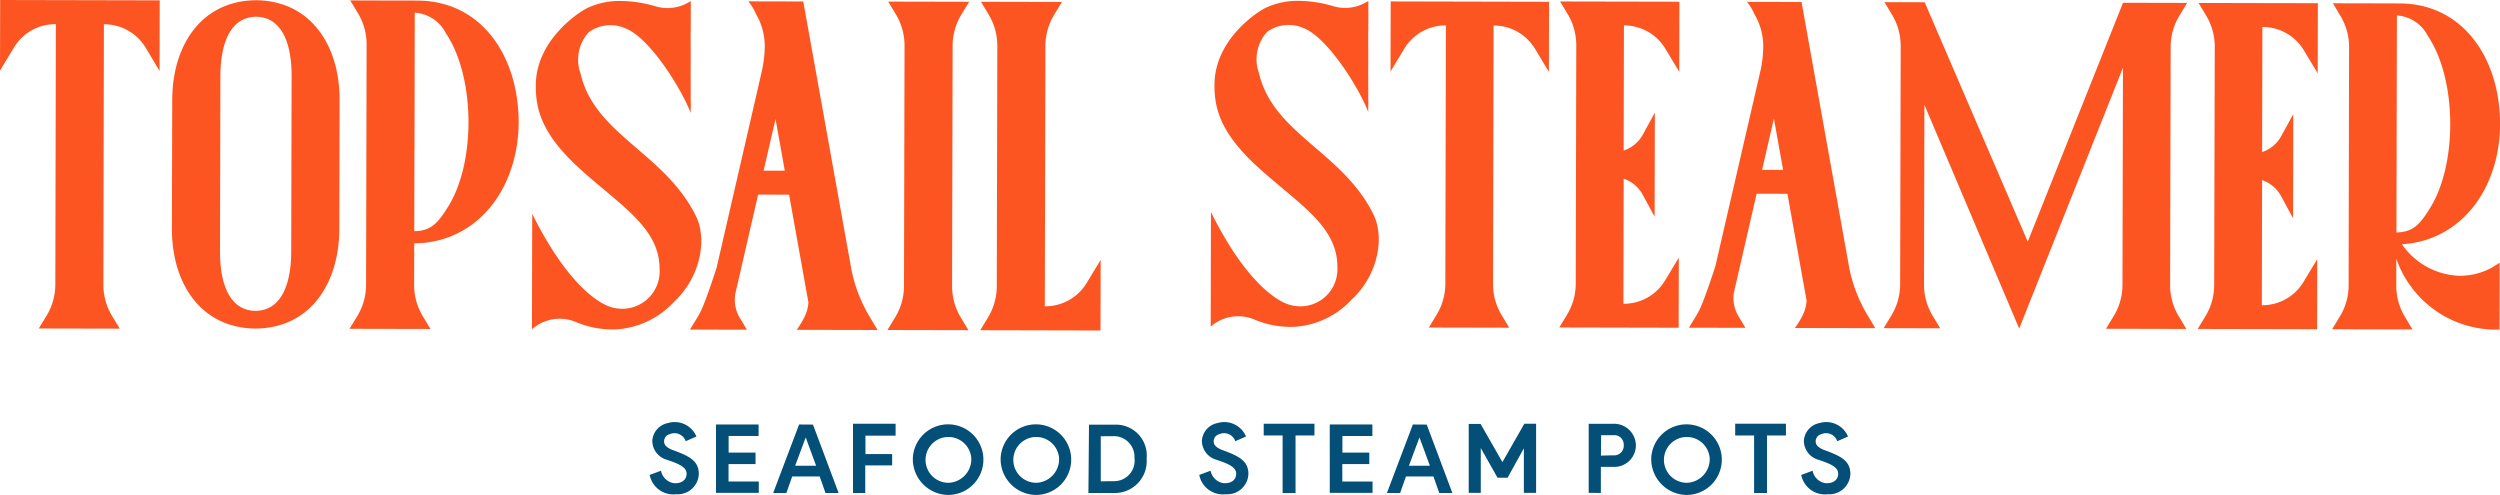
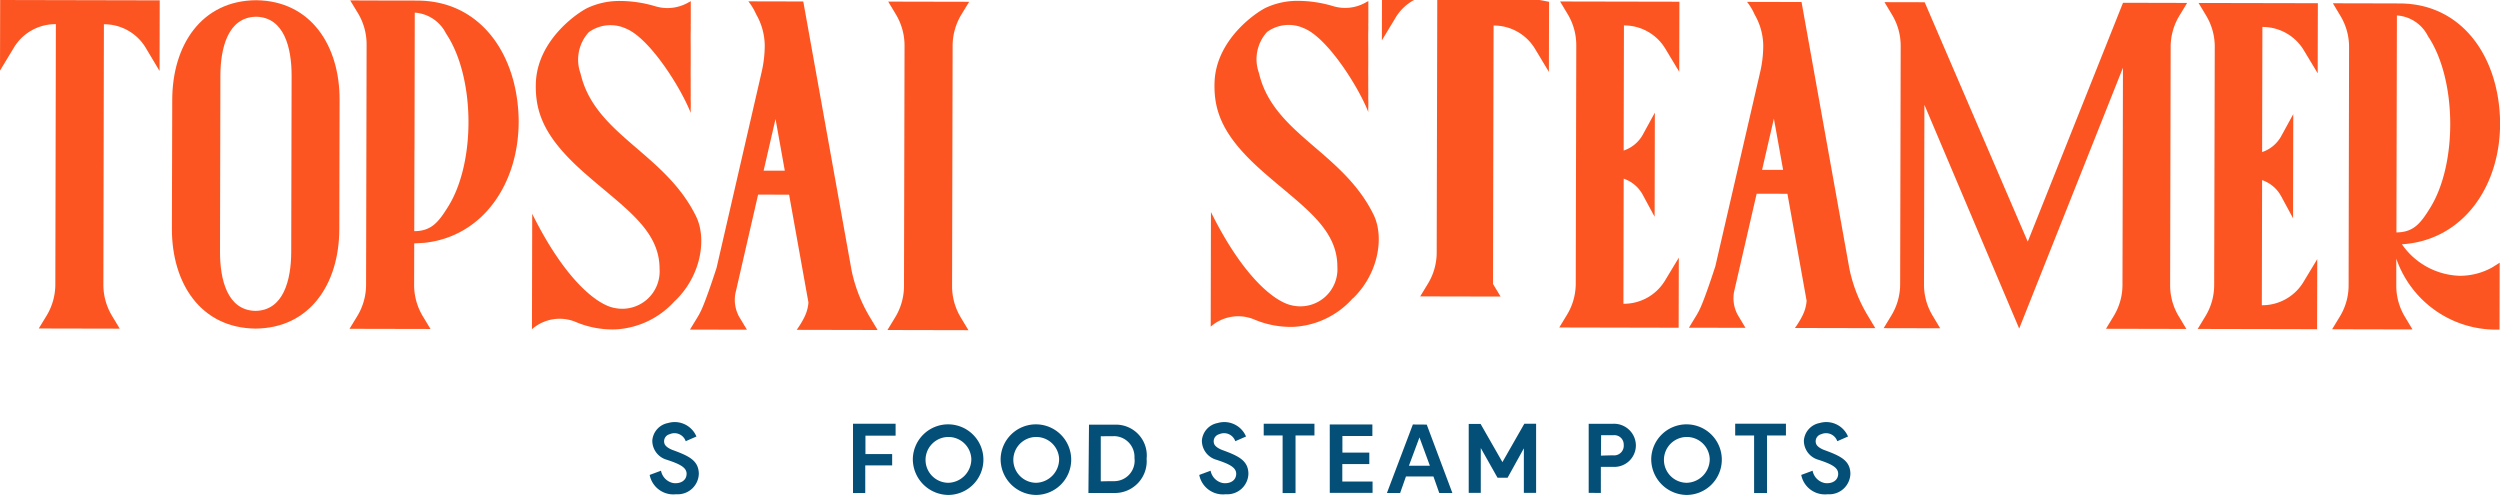
<svg xmlns="http://www.w3.org/2000/svg" width="198.311" height="39.261" viewBox="0 0 198.311 39.261">
  <defs>
    <clipPath id="clip-path">
      <rect id="Rectangle_405" data-name="Rectangle 405" width="198.311" height="39.261" fill="#377da6" />
    </clipPath>
  </defs>
  <g id="Group_594" data-name="Group 594" clip-path="url(#clip-path)">
    <path id="Path_364" data-name="Path 364" d="M143.206,97.267l.9-.334a1.232,1.232,0,0,0,.972.98c.524.068,1.01-.159,1.055-.668.054-.555-.516-.835-1.556-1.177a1.575,1.575,0,0,1-1.162-1.519,1.532,1.532,0,0,1,1.253-1.4,1.87,1.87,0,0,1,2.248,1.071l-.851.372a.942.942,0,0,0-1.276-.554.579.579,0,0,0-.417.714c.061.281.478.479.721.562,1.26.463,1.989.828,2.013,1.845a1.675,1.675,0,0,1-1.8,1.64,1.911,1.911,0,0,1-2.1-1.534" transform="translate(-91.672 -59.594)" fill="#044f77" />
-     <path id="Path_365" data-name="Path 365" d="M157.829,93.57h3.379v.911h-2.377V95.8h2.134v.911h-2.142v1.382h2.4v.9h-3.394Z" transform="translate(-101.033 -59.898)" fill="#044f77" />
-     <path id="Path_366" data-name="Path 366" d="M173.587,93.577l2.035,5.429h-1.04l-.464-1.313h-2.179l-.463,1.313h-1.048l2.058-5.437Zm-.577,1.017-.836,2.248h1.663Z" transform="translate(-109.098 -59.897)" fill="#044f77" />
    <path id="Path_367" data-name="Path 367" d="M188.028,93.4h3.379v.949h-2.392v1.458h2.119v.9H189v2.187l-.972.008Z" transform="translate(-120.364 -59.79)" fill="#044f77" />
    <path id="Path_368" data-name="Path 368" d="M201.217,95.983a2.8,2.8,0,1,1,2.8,2.878,2.842,2.842,0,0,1-2.8-2.878m4.64.008a1.817,1.817,0,1,0-1.815,1.906,1.876,1.876,0,0,0,1.815-1.906" transform="translate(-128.807 -59.6)" fill="#044f77" />
    <path id="Path_369" data-name="Path 369" d="M220.568,95.983a2.8,2.8,0,1,1,2.8,2.878,2.842,2.842,0,0,1-2.8-2.878m4.64.008a1.817,1.817,0,1,0-1.815,1.906,1.877,1.877,0,0,0,1.815-1.906" transform="translate(-141.194 -59.6)" fill="#044f77" />
    <path id="Path_370" data-name="Path 370" d="M239.966,93.612H242a2.445,2.445,0,0,1,2.537,2.7,2.526,2.526,0,0,1-2.635,2.718H239.92Zm2.058,4.48a1.624,1.624,0,0,0,1.549-1.838,1.641,1.641,0,0,0-1.565-1.731l-1.108.008v3.577c.41-.008.646-.015,1.124-.015" transform="translate(-153.582 -59.925)" fill="#044f77" />
    <path id="Path_371" data-name="Path 371" d="M264.356,97.267l.9-.334a1.232,1.232,0,0,0,.972.98c.524.068,1.01-.159,1.055-.668.053-.555-.516-.835-1.557-1.177a1.575,1.575,0,0,1-1.162-1.519,1.532,1.532,0,0,1,1.253-1.4,1.87,1.87,0,0,1,2.248,1.071l-.851.372a.942.942,0,0,0-1.276-.554.579.579,0,0,0-.417.714c.061.281.478.479.721.562,1.261.463,1.99.828,2.013,1.845a1.675,1.675,0,0,1-1.8,1.64,1.911,1.911,0,0,1-2.1-1.534" transform="translate(-169.225 -59.594)" fill="#044f77" />
    <path id="Path_372" data-name="Path 372" d="M278.559,94.335V93.4h4.025v.934h-1.5V98.9h-1.025V94.335Z" transform="translate(-178.316 -59.79)" fill="#044f77" />
    <path id="Path_373" data-name="Path 373" d="M293.119,93.57H296.5v.911h-2.377V95.8h2.134v.911h-2.142v1.382h2.4v.9h-3.394Z" transform="translate(-187.637 -59.898)" fill="#044f77" />
    <path id="Path_374" data-name="Path 374" d="M308.877,93.577l2.035,5.429h-1.04l-.464-1.313h-2.179l-.463,1.313h-1.048l2.058-5.437Zm-.577,1.017-.836,2.248h1.663Z" transform="translate(-195.702 -59.897)" fill="#044f77" />
    <path id="Path_375" data-name="Path 375" d="M324.7,98.884h-.957V93.416h.941l1.732,3.03,1.739-3.045h.934v5.483h-.972V95.353l-1.29,2.331h-.8L324.7,95.33Z" transform="translate(-207.238 -59.79)" fill="#044f77" />
    <path id="Path_376" data-name="Path 376" d="M350.2,93.423h1.891a1.733,1.733,0,0,1,1.853,1.708,1.711,1.711,0,0,1-1.769,1.709h-1.01v2.066L350.2,98.9Zm1.936,2.5a.763.763,0,0,0,.843-.828.741.741,0,0,0-.828-.767h-.965l-.015,1.618c.312-.008.744-.023.964-.023" transform="translate(-224.178 -59.804)" fill="#044f77" />
    <path id="Path_377" data-name="Path 377" d="M363.982,95.983a2.8,2.8,0,1,1,2.8,2.878,2.842,2.842,0,0,1-2.8-2.878m4.64.008a1.817,1.817,0,1,0-1.815,1.906,1.877,1.877,0,0,0,1.815-1.906" transform="translate(-232.999 -59.6)" fill="#044f77" />
    <path id="Path_378" data-name="Path 378" d="M382.49,94.335V93.4h4.025v.934h-1.5V98.9h-1.025V94.335Z" transform="translate(-244.847 -59.79)" fill="#044f77" />
    <path id="Path_379" data-name="Path 379" d="M397.051,97.267l.9-.334a1.232,1.232,0,0,0,.972.98c.524.068,1.01-.159,1.055-.668.053-.555-.516-.835-1.557-1.177a1.576,1.576,0,0,1-1.162-1.519,1.532,1.532,0,0,1,1.253-1.4,1.87,1.87,0,0,1,2.248,1.071l-.851.372a.942.942,0,0,0-1.276-.554.579.579,0,0,0-.417.714c.061.281.478.479.721.562,1.261.463,1.99.828,2.013,1.845a1.675,1.675,0,0,1-1.8,1.64,1.911,1.911,0,0,1-2.1-1.534" transform="translate(-254.168 -59.594)" fill="#044f77" />
    <path id="Path_380" data-name="Path 380" d="M12.67.028l-.013,5.6-1.1-1.841A3.837,3.837,0,0,0,8.271,1.925H8.242L8.2,22.573a4.8,4.8,0,0,0,.69,2.489l.608,1.008-6.423-.014.614-1.005a4.8,4.8,0,0,0,.7-2.484L4.432,1.916H4.4a3.836,3.836,0,0,0-3.29,1.848L0,5.6.013,0Z" fill="#fc5521" />
    <path id="Path_381" data-name="Path 381" d="M82.178,19.356l-.008,3.3a4.8,4.8,0,0,0,.69,2.489l.608,1.008-6.423-.014.614-1.005a4.8,4.8,0,0,0,.7-2.486L78.4,3.586A4.8,4.8,0,0,0,77.713,1.1L77.1.089,80.316.1h0l1.905,0V.106l.085,0c5.063-.067,8.086,4.212,8.157,9.491.033,5.006-2.823,9.2-7.434,9.716-.136.015-.85.048-.851.048m.017-7.383-.015,6.415h.092c1.275-.041,1.827-.709,2.576-1.913,2.229-3.524,2.174-10.32-.149-13.769a2.993,2.993,0,0,0-2.43-1.649H82.22L82.2,11.974Z" transform="translate(-49.32 -0.057)" fill="#fc5521" />
    <path id="Path_382" data-name="Path 382" d="M128.611,23.995a6.784,6.784,0,0,1-4.721,2.278,7.476,7.476,0,0,1-3.149-.587,3.324,3.324,0,0,0-3.481.573l.021-9.157c2.585,5.226,5.143,7.226,6.529,7.47a2.965,2.965,0,0,0,3.573-3.1c.007-3.218-3-4.959-6.151-7.783-2.993-2.681-3.723-4.641-3.664-6.915.091-3.468,3.362-5.663,4.139-6.02a5.981,5.981,0,0,1,2.543-.533,9.885,9.885,0,0,1,2.728.4l.061.018A3.323,3.323,0,0,0,129.6.378l.258-.141,0,1.785h-.006c0,.231.012.212,0,.6-.009.492,0,.976,0,1.456l0,.988c0,.42-.01.862,0,1.329,0,.26-.006.512,0,.758v.377c.008.177-.008.35,0,.519.02.447-.008.8,0,1.054-.7-1.85-3.216-5.934-5.162-6.706a2.94,2.94,0,0,0-2.922.3,3.23,3.23,0,0,0-.655,3.275c1.132,4.892,6.7,6.29,9.169,11.342.847,1.735.42,4.671-1.656,6.68" transform="translate(-75.063 -0.144)" fill="#fc5521" />
    <path id="Path_383" data-name="Path 383" d="M166.985,26.361l-6.423-.014a6.757,6.757,0,0,0,.612-1.005,3.143,3.143,0,0,0,.322-1.161l-1.534-8.555-2.459-.006L155.7,23.468A2.788,2.788,0,0,0,156,25.314l.009.015.609,1.008-4.519-.01.613-1.005a5.608,5.608,0,0,0,.357-.7c.382-.873.986-2.718,1.14-3.195l3.581-15.557a9.382,9.382,0,0,0,.239-2.081,5.056,5.056,0,0,0-.69-2.489,4.539,4.539,0,0,0-.608-1.009l4.355.01,3.8,21.159h0s0,.027.006.039l.014.077a11.883,11.883,0,0,0,1.471,3.779c.217.363.608,1.008.608,1.009m-7.365-12.643-.735-4.1-.944,4.1Z" transform="translate(-97.367 -0.184)" fill="#fc5521" />
    <path id="Path_384" data-name="Path 384" d="M201.439,25.41l.608,1.008-6.423-.014.612-1.005a4.8,4.8,0,0,0,.7-2.486l.043-19.062a4.8,4.8,0,0,0-.69-2.489L195.683.354l6.423.014-.613,1.005a4.793,4.793,0,0,0-.7,2.486l-.043,19.061a4.789,4.789,0,0,0,.69,2.489" transform="translate(-125.227 -0.227)" fill="#fc5521" />
-     <path id="Path_385" data-name="Path 385" d="M225.623,20.873l-.013,5.6-9.541-.021.614-1.005a4.8,4.8,0,0,0,.7-2.486L217.426,3.9a4.8,4.8,0,0,0-.689-2.489L216.128.4l6.423.015-.612,1.005a4.79,4.79,0,0,0-.7,2.484l-.046,20.651h.029a3.836,3.836,0,0,0,3.291-1.849Z" transform="translate(-138.314 -0.258)" fill="#fc5521" />
    <path id="Path_386" data-name="Path 386" d="M44.589.049h-.009c-4.326.028-6.643,3.554-6.653,7.89L37.9,18.176c-.01,4.336,2.292,7.871,6.617,7.919h.009c4.326-.028,6.643-3.553,6.653-7.889l.023-10.236C51.217,3.634,48.915.1,44.589.049m2.776,19.959c-.005,2.235-.611,4.652-2.836,4.683-2.224-.041-2.82-2.461-2.814-4.7L41.746,6.04c.005-2.233.611-4.651,2.836-4.683,2.224.042,2.82,2.462,2.814,4.7Z" transform="translate(-24.264 -0.031)" fill="#fc5521" />
    <path id="Path_387" data-name="Path 387" d="M278.145,23.786a6.735,6.735,0,0,1-4.686,2.262,7.422,7.422,0,0,1-3.126-.583,3.3,3.3,0,0,0-3.456.568l.02-9.09c2.566,5.188,5.106,7.173,6.481,7.415a2.943,2.943,0,0,0,3.547-3.073c.007-3.194-2.977-4.922-6.107-7.726-2.971-2.661-3.7-4.608-3.637-6.864.09-3.443,3.338-5.622,4.109-5.977A5.942,5.942,0,0,1,273.815.19a9.794,9.794,0,0,1,2.708.4l.061.018a3.3,3.3,0,0,0,2.542-.263l.256-.14,0,1.772h-.006c0,.23.012.211,0,.6-.009.488,0,.969,0,1.445l0,.981c0,.417-.01.856,0,1.319,0,.258-.006.508,0,.752v.374c.008.175-.008.348,0,.516.019.443-.008.793,0,1.046-.694-1.837-3.192-5.89-5.124-6.657a2.918,2.918,0,0,0-2.9.3,3.206,3.206,0,0,0-.65,3.251c1.124,4.856,6.654,6.244,9.1,11.259.841,1.723.417,4.637-1.644,6.631" transform="translate(-170.839 -0.122)" fill="#fc5521" />
-     <path id="Path_388" data-name="Path 388" d="M319.088.346l-.013,5.56-1.1-1.828a3.81,3.81,0,0,0-3.258-1.849h-.029l-.046,20.5a4.764,4.764,0,0,0,.685,2.471l.6,1-6.376-.014.609-1a4.764,4.764,0,0,0,.7-2.466l.046-20.5h-.028a3.81,3.81,0,0,0-3.266,1.834l-1.1,1.823.013-5.56Z" transform="translate(-196.21 -0.204)" fill="#fc5521" />
+     <path id="Path_388" data-name="Path 388" d="M319.088.346l-.013,5.56-1.1-1.828a3.81,3.81,0,0,0-3.258-1.849h-.029l-.046,20.5l.6,1-6.376-.014.609-1a4.764,4.764,0,0,0,.7-2.466l.046-20.5h-.028a3.81,3.81,0,0,0-3.266,1.834l-1.1,1.823.013-5.56Z" transform="translate(-196.21 -0.204)" fill="#fc5521" />
    <path id="Path_389" data-name="Path 389" d="M353.239.341,353.227,5.9l-1.1-1.828a3.808,3.808,0,0,0-3.258-1.85h-.029l-.022,9.925A2.709,2.709,0,0,0,350.33,10.9l.962-1.76-.018,8.259-.954-1.764a2.708,2.708,0,0,0-1.5-1.258l-.022,9.925h.029a3.81,3.81,0,0,0,3.266-1.835l1.1-1.823-.013,5.559-9.471-.021.608-1a4.752,4.752,0,0,0,.7-2.468l.042-18.921a4.76,4.76,0,0,0-.685-2.471l-.6-1Z" transform="translate(-220.022 -0.205)" fill="#fc5521" />
    <path id="Path_390" data-name="Path 390" d="M387.093,26.295l-6.376-.014a6.709,6.709,0,0,0,.608-1,3.122,3.122,0,0,0,.32-1.153l-1.523-8.492-2.441-.006-1.794,7.792a2.768,2.768,0,0,0,.3,1.832.155.155,0,0,1,.008.015l.6,1-4.486-.01.609-1a5.56,5.56,0,0,0,.354-.7c.38-.866.978-2.7,1.132-3.172L377.967,5.95a9.285,9.285,0,0,0,.237-2.066,5.013,5.013,0,0,0-.685-2.47,4.5,4.5,0,0,0-.6-1l4.323.01,3.768,21h0s0,.027.006.039l.014.077a11.809,11.809,0,0,0,1.46,3.75c.216.361.6,1,.6,1m-7.311-12.55-.73-4.07-.937,4.067Z" transform="translate(-238.336 -0.264)" fill="#fc5521" />
    <path id="Path_391" data-name="Path 391" d="M438.636,25.4l.6,1-6.376-.014.609-1a4.759,4.759,0,0,0,.7-2.466l.038-17.241-8.231,20.69L418.457,8.62l-.032,14.259a4.757,4.757,0,0,0,.684,2.469l.6,1-4.484-.01.608-1a4.76,4.76,0,0,0,.7-2.466l.042-18.925a4.76,4.76,0,0,0-.684-2.469l-.6-1,3.188.007h0l8.176,18.992L434.212.527l.007.012V.527l5.08.012-.608,1a4.77,4.77,0,0,0-.7,2.466l-.042,18.924a4.76,4.76,0,0,0,.684,2.469" transform="translate(-265.805 -0.307)" fill="#fc5521" />
    <path id="Path_392" data-name="Path 392" d="M493.979.672l-.013,5.561-1.1-1.828a3.808,3.808,0,0,0-3.258-1.85h-.029l-.022,9.925a2.709,2.709,0,0,0,1.509-1.252l.962-1.76-.018,8.259-.954-1.764a2.708,2.708,0,0,0-1.5-1.258l-.022,9.925h.029a3.811,3.811,0,0,0,3.267-1.835l1.1-1.823-.013,5.559-9.471-.021.608-1a4.753,4.753,0,0,0,.7-2.468L485.8,4.123a4.76,4.76,0,0,0-.685-2.471l-.6-1Z" transform="translate(-310.116 -0.417)" fill="#fc5521" />
    <path id="Path_393" data-name="Path 393" d="M527.358,21.287l-.012,5.319h-.436a8.367,8.367,0,0,1-7.754-5.631l0,2.146a4.761,4.761,0,0,0,.685,2.471l.6,1-6.376-.014.609-1a4.759,4.759,0,0,0,.7-2.468L515.41,4.19a4.759,4.759,0,0,0-.684-2.47l-.6-1,3.188.007h0l1.892,0V.735l.085,0c5.025-.067,8.026,4.182,8.1,9.421.034,5.116-2.972,9.379-7.789,9.681a5.78,5.78,0,0,0,4.6,2.5,5.282,5.282,0,0,0,2.562-.664c.055-.031.6-.378.6-.379m-8.106-2.4c1.265-.041,1.815-.7,2.557-1.9,2.212-3.5,2.158-10.244-.147-13.668a2.972,2.972,0,0,0-2.414-1.637c-.017,0-.032,0-.049,0l-.038,17.206c.031,0,.06,0,.091,0" transform="translate(-329.072 -0.46)" fill="#fc5521" />
  </g>
</svg>